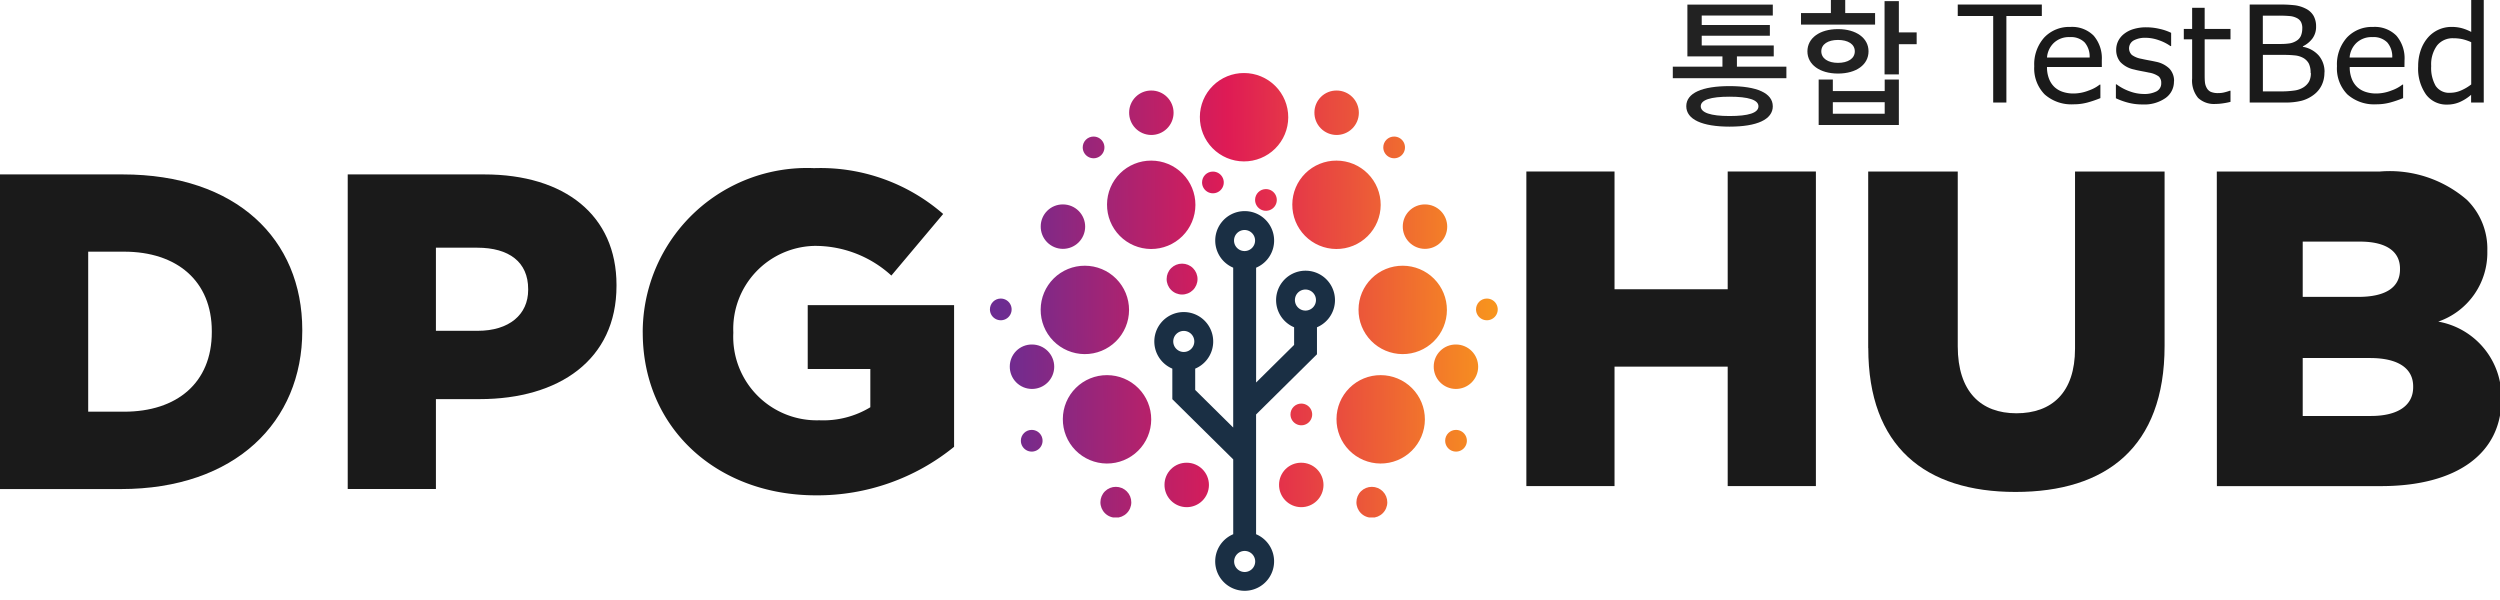
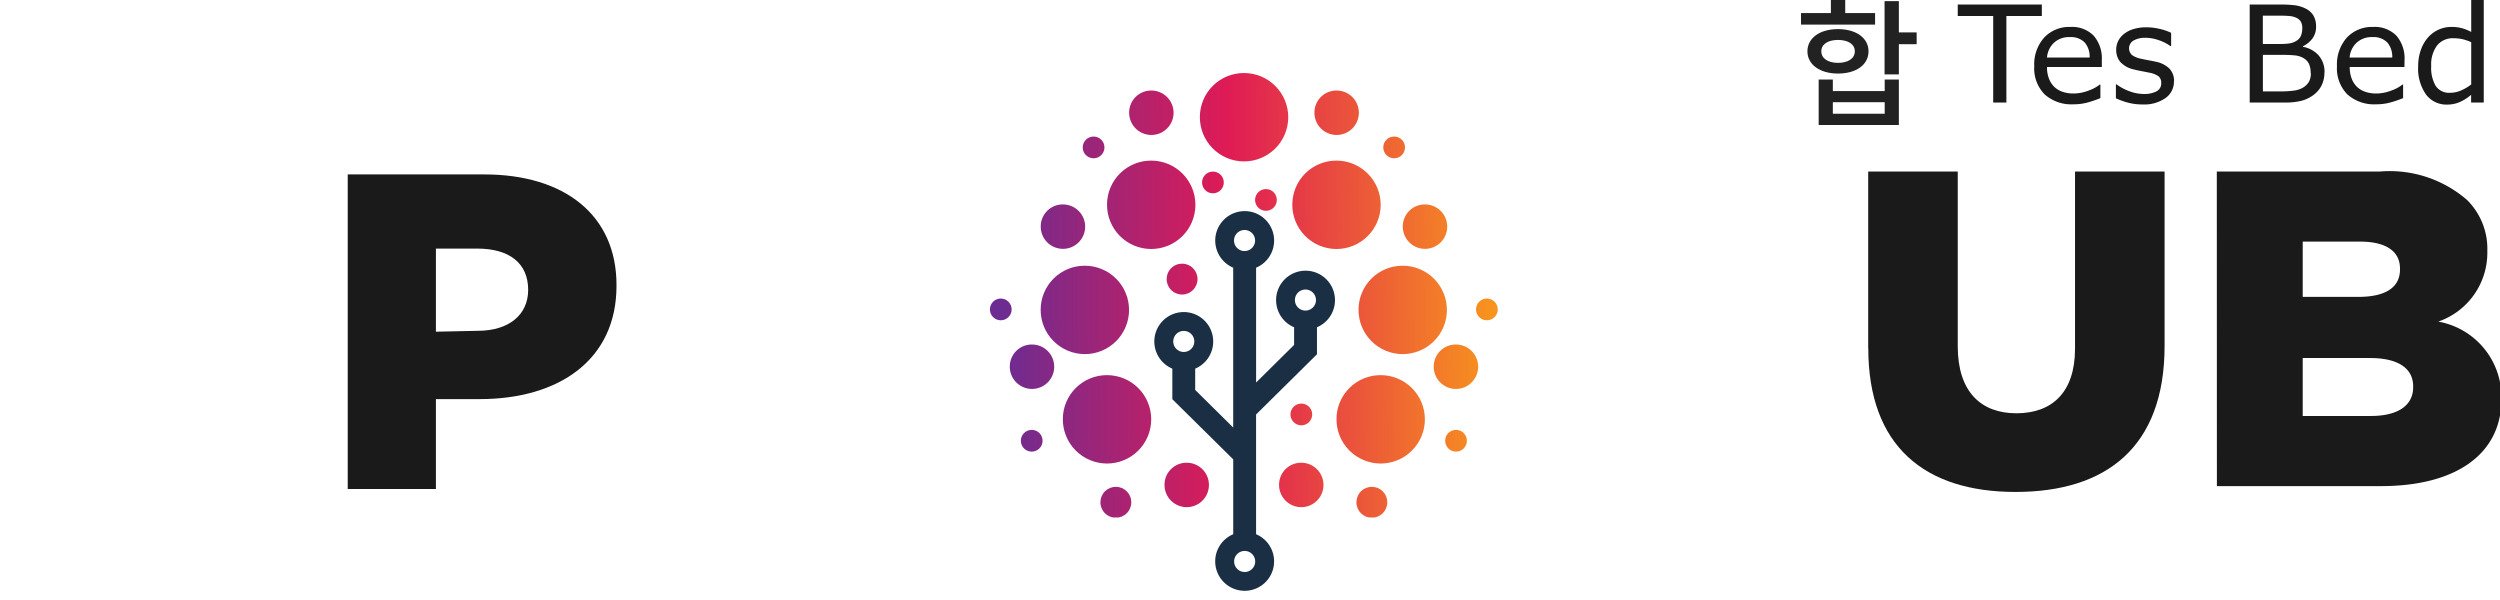
<svg xmlns="http://www.w3.org/2000/svg" width="90" height="21.601" viewBox="0 0 90 21.601">
  <defs>
    <clipPath id="b0t5zgsx0b">
      <path data-name="Rectangle 27602" style="fill:none" d="M0 0h90v21.6H0z" />
    </clipPath>
    <clipPath id="pqmxzzw70c">
      <path data-name="Path 39372" d="M135.888 25.23a.556.556 0 1 0 .556-.551.554.554 0 0 0-.556.551m9.216 0a.556.556 0 1 0 .556-.551.554.554 0 0 0-.556.551m-6.909-.631a.8.8 0 1 0 .8-.788.792.792 0 0 0-.8.788m4.124 0a.8.8 0 1 0 .8-.788.792.792 0 0 0-.8.788m-9.295-1.583a.391.391 0 1 0 .391-.387.389.389 0 0 0-.391.387m15.275 0a.391.391 0 1 0 .391-.387.389.389 0 0 0-.391.387m-5.569-.946a.391.391 0 1 0 .391-.388.389.389 0 0 0-.391.388m-8.195.164a1.591 1.591 0 1 0 1.591-1.576 1.584 1.584 0 0 0-1.591 1.576m9.852 0a1.591 1.591 0 1 0 1.591-1.576 1.584 1.584 0 0 0-1.591 1.576m-11.762-1.891a.8.8 0 1 0 .8-.788.792.792 0 0 0-.8.788m15.262 0a.8.8 0 1 0 .8-.788.792.792 0 0 0-.8.788m-15.977-2.054a.391.391 0 1 0 .391-.388.389.389 0 0 0-.391.388m17.5 0a.391.391 0 1 0 .391-.388.389.389 0 0 0-.391.388m-15.673.006a1.591 1.591 0 1 0 1.591-1.576 1.584 1.584 0 0 0-1.591 1.576m11.443 0a1.591 1.591 0 1 0 1.591-1.576 1.584 1.584 0 0 0-1.591 1.576m-6.908-1.1a.556.556 0 1 0 .556-.551.554.554 0 0 0-.556.551m-4.533-1.895a.8.8 0 1 0 .8-.788.792.792 0 0 0-.8.788m13.034 0a.8.8 0 1 0 .8-.788.792.792 0 0 0-.8.788m-5.317-.952a.391.391 0 1 0 .391-.388.389.389 0 0 0-.391.388m-1.909-.631a.391.391 0 1 0 .391-.387.389.389 0 0 0-.391.387m-3.421.794a1.591 1.591 0 1 0 1.591-1.576 1.584 1.584 0 0 0-1.591 1.576m6.67 0a1.591 1.591 0 1 0 1.591-1.576 1.583 1.583 0 0 0-1.591 1.576m-7.545-2.055a.391.391 0 1 0 .391-.387.389.389 0 0 0-.391.387m10.82 0a.391.391 0 1 0 .391-.387.389.389 0 0 0-.391.387m-9.149-1.256a.8.8 0 1 0 .8-.788.792.792 0 0 0-.8.788m6.67 0a.8.8 0 1 0 .8-.788.792.792 0 0 0-.8.788m-4.124.158a1.591 1.591 0 1 0 1.591-1.576 1.584 1.584 0 0 0-1.591 1.576" transform="translate(-131.91 -9.783)" style="fill:url(#ftv1e7a6la)" />
    </clipPath>
    <clipPath id="lw7gmec9rd">
      <path data-name="Rectangle 27652" style="fill:none" d="M0 0h8.779v4.56H0z" />
    </clipPath>
    <linearGradient id="ftv1e7a6la" x1=".03" y1="1.171" x2="1" y2="1.164" gradientUnits="objectBoundingBox">
      <stop offset="0" stop-color="#6d2c91" />
      <stop offset=".46" stop-color="#df1b55" />
      <stop offset="1" stop-color="#f8951d" />
    </linearGradient>
  </defs>
  <g data-name="Group 108606">
    <g data-name="Group 108605" transform="translate(0 .001)" style="clip-path:url(#b0t5zgsx0b)">
      <path data-name="Path 39371" d="M159.78 31.681a.379.379 0 0 1-.758 0 .379.379 0 0 1 .758 0m-2.192-2.143a.379.379 0 0 1-.758 0 .379.379 0 0 1 .758 0m-2.188 3.633a.379.379 0 0 1-.758 0 .379.379 0 0 1 .758 0m2.192 7.921a.379.379 0 0 0-.758 0 .379.379 0 0 0 .758 0m-.792-10.576v5.754l-1.368-1.353v-.767a1.06 1.06 0 1 0-.823 0v1.1l2.192 2.167v2.694a1.06 1.06 0 1 0 .823 0V35.8l2.192-2.167v-.972a1.06 1.06 0 1 0-.823 0v.635l-1.368 1.353v-4.133a1.06 1.06 0 1 0-.823 0" transform="translate(-112.405 -20.88)" style="fill:#1a2f44;fill-rule:evenodd" />
    </g>
  </g>
  <g data-name="Group 108608">
    <g data-name="Group 108607" style="clip-path:url(#pqmxzzw70c)" transform="translate(35.637 2.63)">
      <path data-name="Rectangle 27603" style="fill:url(#ftv1e7a6la)" d="M0 0h18.284v15.999H0z" />
    </g>
  </g>
  <g data-name="Group 108610">
    <g data-name="Group 108609" transform="translate(0 .001)" style="clip-path:url(#b0t5zgsx0b)">
-       <path data-name="Path 39373" d="M0 23.53h4.418c4.091 0 6.464 2.33 6.464 5.6v.032c0 3.268-2.406 5.695-6.529 5.695H0zm4.467 8.542c1.9 0 3.158-1.036 3.158-2.864v-.033c0-1.812-1.26-2.864-3.158-2.864H3.175v5.76z" transform="translate(0 -17.252)" style="fill:#1a1a1a" />
-       <path data-name="Path 39374" d="M46.386 23.53H51.3c2.9 0 4.762 1.472 4.762 3.98v.032c0 2.669-2.078 4.077-4.926 4.077h-1.575v3.236h-3.175zm4.68 5.63c1.129 0 1.816-.582 1.816-1.472v-.032c0-.971-.687-1.488-1.833-1.488h-1.488v2.992z" transform="translate(-33.868 -17.252)" style="fill:#1a1a1a" />
-       <path data-name="Path 39375" d="M85.739 28.6v-.03a5.915 5.915 0 0 1 6.169-5.889 6.727 6.727 0 0 1 4.647 1.65l-1.865 2.217a4.067 4.067 0 0 0-2.765-1.068A2.99 2.99 0 0 0 89 28.586v.033a3.008 3.008 0 0 0 3.1 3.139 3.267 3.267 0 0 0 1.833-.469v-1.376h-2.254v-2.3h5.269v5.1a7.8 7.8 0 0 1-4.974 1.747c-3.567 0-6.234-2.427-6.234-5.857" transform="translate(-62.601 -16.629)" style="fill:#1a1a1a" />
-       <path data-name="Path 39376" d="M203.617 23.136h3.174v4.239h4.074v-4.239h3.175v11.325h-3.175v-4.3h-4.074v4.3h-3.174z" transform="translate(-148.668 -16.963)" style="fill:#1a1a1a" />
+       <path data-name="Path 39374" d="M46.386 23.53H51.3c2.9 0 4.762 1.472 4.762 3.98v.032c0 2.669-2.078 4.077-4.926 4.077h-1.575v3.236h-3.175zm4.68 5.63c1.129 0 1.816-.582 1.816-1.472c0-.971-.687-1.488-1.833-1.488h-1.488v2.992z" transform="translate(-33.868 -17.252)" style="fill:#1a1a1a" />
      <path data-name="Path 39377" d="M249.215 29.493v-6.358h3.224v6.294c0 1.634.834 2.41 2.111 2.41s2.111-.744 2.111-2.33v-6.374h3.224v6.278c0 3.656-2.111 5.258-5.367 5.258s-5.3-1.634-5.3-5.177" transform="translate(-181.96 -16.962)" style="fill:#1a1a1a" />
      <path data-name="Path 39378" d="M295.722 23.136h5.878a4.252 4.252 0 0 1 3.125 1.02 2.469 2.469 0 0 1 .736 1.828v.032a2.623 2.623 0 0 1-1.767 2.524 2.756 2.756 0 0 1 2.274 2.767v.032c0 1.942-1.6 3.123-4.336 3.123h-5.907zm5.089 4.514c.965 0 1.506-.324 1.506-.987v-.032c0-.615-.491-.971-1.44-.971h-2.062v1.99zm.458 4.287c.965 0 1.522-.372 1.522-1.036v-.031c0-.615-.491-1.019-1.554-1.019h-2.422v2.087z" transform="translate(-215.917 -16.963)" style="fill:#1a1a1a" />
      <path data-name="Path 39379" d="M264.191 1.013h-1.276v3.114h-.475V1.013h-1.276V.6h3.027z" transform="translate(-190.685 -.437)" style="fill:#1a1a1a" />
      <path data-name="Path 39380" d="M273.8 5.07h-1.974a1.118 1.118 0 0 0 .074.426.8.8 0 0 0 .2.3.819.819 0 0 0 .3.171 1.2 1.2 0 0 0 .378.057 1.506 1.506 0 0 0 .551-.108 1.366 1.366 0 0 0 .395-.212h.024v.486a3.811 3.811 0 0 1-.466.159 1.906 1.906 0 0 1-.5.064 1.448 1.448 0 0 1-1.041-.357 1.335 1.335 0 0 1-.374-1.014 1.447 1.447 0 0 1 .358-1.032 1.235 1.235 0 0 1 .944-.382 1.091 1.091 0 0 1 .836.313 1.25 1.25 0 0 1 .294.889zm-.439-.341a.783.783 0 0 0-.179-.543.692.692 0 0 0-.536-.192.787.787 0 0 0-.577.211.815.815 0 0 0-.243.524z" transform="translate(-198.134 -2.659)" style="fill:#1a1a1a" />
      <path data-name="Path 39381" d="M284.338 5.611a.718.718 0 0 1-.3.6 1.328 1.328 0 0 1-.828.233 2 2 0 0 1-.546-.07 2.444 2.444 0 0 1-.416-.153v-.5h.024a1.8 1.8 0 0 0 .475.252 1.482 1.482 0 0 0 .5.094.952.952 0 0 0 .465-.095.319.319 0 0 0 .168-.3.3.3 0 0 0-.091-.237.827.827 0 0 0-.35-.137c-.064-.014-.148-.031-.251-.05s-.2-.039-.281-.061a.941.941 0 0 1-.5-.272.67.67 0 0 1-.148-.44.713.713 0 0 1 .069-.308.745.745 0 0 1 .208-.258 1 1 0 0 1 .342-.177 1.542 1.542 0 0 1 .464-.065 2.11 2.11 0 0 1 .486.058 1.852 1.852 0 0 1 .409.141v.477h-.024a1.614 1.614 0 0 0-.42-.212 1.455 1.455 0 0 0-.484-.087.855.855 0 0 0-.417.094.327.327 0 0 0-.067.525.809.809 0 0 0 .326.135c.083.019.176.038.279.057s.189.036.258.052a.958.958 0 0 1 .484.244.639.639 0 0 1 .17.465" transform="translate(-206.076 -2.685)" style="fill:#1a1a1a" />
-       <path data-name="Path 39382" d="M292.986 4.435a2.456 2.456 0 0 1-.277.054 1.891 1.891 0 0 1-.267.021.833.833 0 0 1-.623-.218.972.972 0 0 1-.214-.7V2.185h-.3V1.81h.3v-.761h.451v.761h.93v.375h-.93v1.207c0 .139 0 .248.009.326a.523.523 0 0 0 .067.219.321.321 0 0 0 .145.138.683.683 0 0 0 .282.044.892.892 0 0 0 .23-.032 1.614 1.614 0 0 0 .173-.053h.024z" transform="translate(-212.688 -.769)" style="fill:#1a1a1a" />
      <path data-name="Path 39383" d="M302.79 3.041a1.026 1.026 0 0 1-.1.465.942.942 0 0 1-.271.332 1.262 1.262 0 0 1-.443.223 2.356 2.356 0 0 1-.613.066H300.1V.6h1.058a4.41 4.41 0 0 1 .585.028 1.205 1.205 0 0 1 .372.118.662.662 0 0 1 .286.262.778.778 0 0 1 .089.383.7.7 0 0 1-.13.428.927.927 0 0 1-.345.283v.019a.989.989 0 0 1 .571.314.9.9 0 0 1 .208.608m-.8-1.591a.489.489 0 0 0-.043-.216.333.333 0 0 0-.139-.142.681.681 0 0 0-.273-.08 4.417 4.417 0 0 0-.4-.015h-.566v1.02h.614a2.215 2.215 0 0 0 .355-.022.664.664 0 0 0 .244-.094.393.393 0 0 0 .16-.184.7.7 0 0 0 .047-.267m.3 1.61a.747.747 0 0 0-.065-.339.516.516 0 0 0-.228-.216.788.788 0 0 0-.279-.077 3.757 3.757 0 0 0-.4-.018h-.746v1.314h.628a3.321 3.321 0 0 0 .511-.032.812.812 0 0 0 .326-.117.6.6 0 0 0 .2-.211.654.654 0 0 0 .062-.306" transform="translate(-219.111 -.437)" style="fill:#1a1a1a" />
      <path data-name="Path 39384" d="M314.17 5.07h-1.97a1.118 1.118 0 0 0 .074.426.8.8 0 0 0 .2.3.818.818 0 0 0 .3.171 1.2 1.2 0 0 0 .378.057 1.506 1.506 0 0 0 .551-.108 1.366 1.366 0 0 0 .395-.212h.024v.486a3.812 3.812 0 0 1-.466.159 1.906 1.906 0 0 1-.5.064 1.448 1.448 0 0 1-1.041-.357 1.335 1.335 0 0 1-.374-1.014 1.447 1.447 0 0 1 .358-1.032 1.236 1.236 0 0 1 .944-.382 1.091 1.091 0 0 1 .836.313 1.25 1.25 0 0 1 .294.889zm-.439-.341a.783.783 0 0 0-.179-.543.692.692 0 0 0-.536-.192.787.787 0 0 0-.577.211.815.815 0 0 0-.243.524z" transform="translate(-227.61 -2.659)" style="fill:#1a1a1a" />
      <path data-name="Path 39385" d="M324.955 3.69h-.455v-.278a1.618 1.618 0 0 1-.405.259 1.124 1.124 0 0 1-.458.093.912.912 0 0 1-.762-.365 1.623 1.623 0 0 1-.281-1.013 1.73 1.73 0 0 1 .1-.6 1.371 1.371 0 0 1 .263-.448 1.118 1.118 0 0 1 .83-.37 1.44 1.44 0 0 1 .374.044 1.755 1.755 0 0 1 .343.136V0h.451zm-.451-.652v-1.52a1.711 1.711 0 0 0-.326-.111 1.5 1.5 0 0 0-.314-.031.717.717 0 0 0-.59.261 1.15 1.15 0 0 0-.211.74 1.3 1.3 0 0 0 .163.717.581.581 0 0 0 .523.245.98.98 0 0 0 .389-.084 1.649 1.649 0 0 0 .367-.217" transform="translate(-235.54)" style="fill:#1a1a1a" />
    </g>
  </g>
  <g data-name="Group 108811" style="clip-path:url(#lw7gmec9rd)" transform="translate(60.221)">
-     <path data-name="Path 39402" d="M4.089 2.4v.415H0V2.4h1.787v-.369H.525V.165H3.6V.56H1.041V.9h2.453v.386H1.041v.35h2.593v.395H2.308V2.4zM3.6 3.823c0 .48-.571.736-1.557.736S.485 4.3.485 3.823 1.061 3.1 2.042 3.1s1.557.25 1.557.726m-.516 0c0-.229-.355-.345-1.041-.345s-1.036.116-1.036.345.355.351 1.036.351 1.041-.111 1.041-.351" style="fill:#222" />
    <path data-name="Path 39403" d="M7.282.886H4.615V.471h1.076V0h.516v.471h1.075zM5.946 2.648c-.65 0-1.1-.321-1.1-.8s.446-.8 1.1-.8 1.1.32 1.1.8-.44.8-1.1.8m1.682.215h.51V4.5H5.251V2.863h.51v.416h1.867zm-1.682-.6c.36 0 .606-.155.606-.415s-.246-.41-.606-.41-.6.155-.6.41.241.415.6.415m1.682 1.416H5.761v.415h1.867zm1.151-2.087h-.641v1.086h-.515V.04h.515v1.126h.641z" style="fill:#222" />
  </g>
</svg>